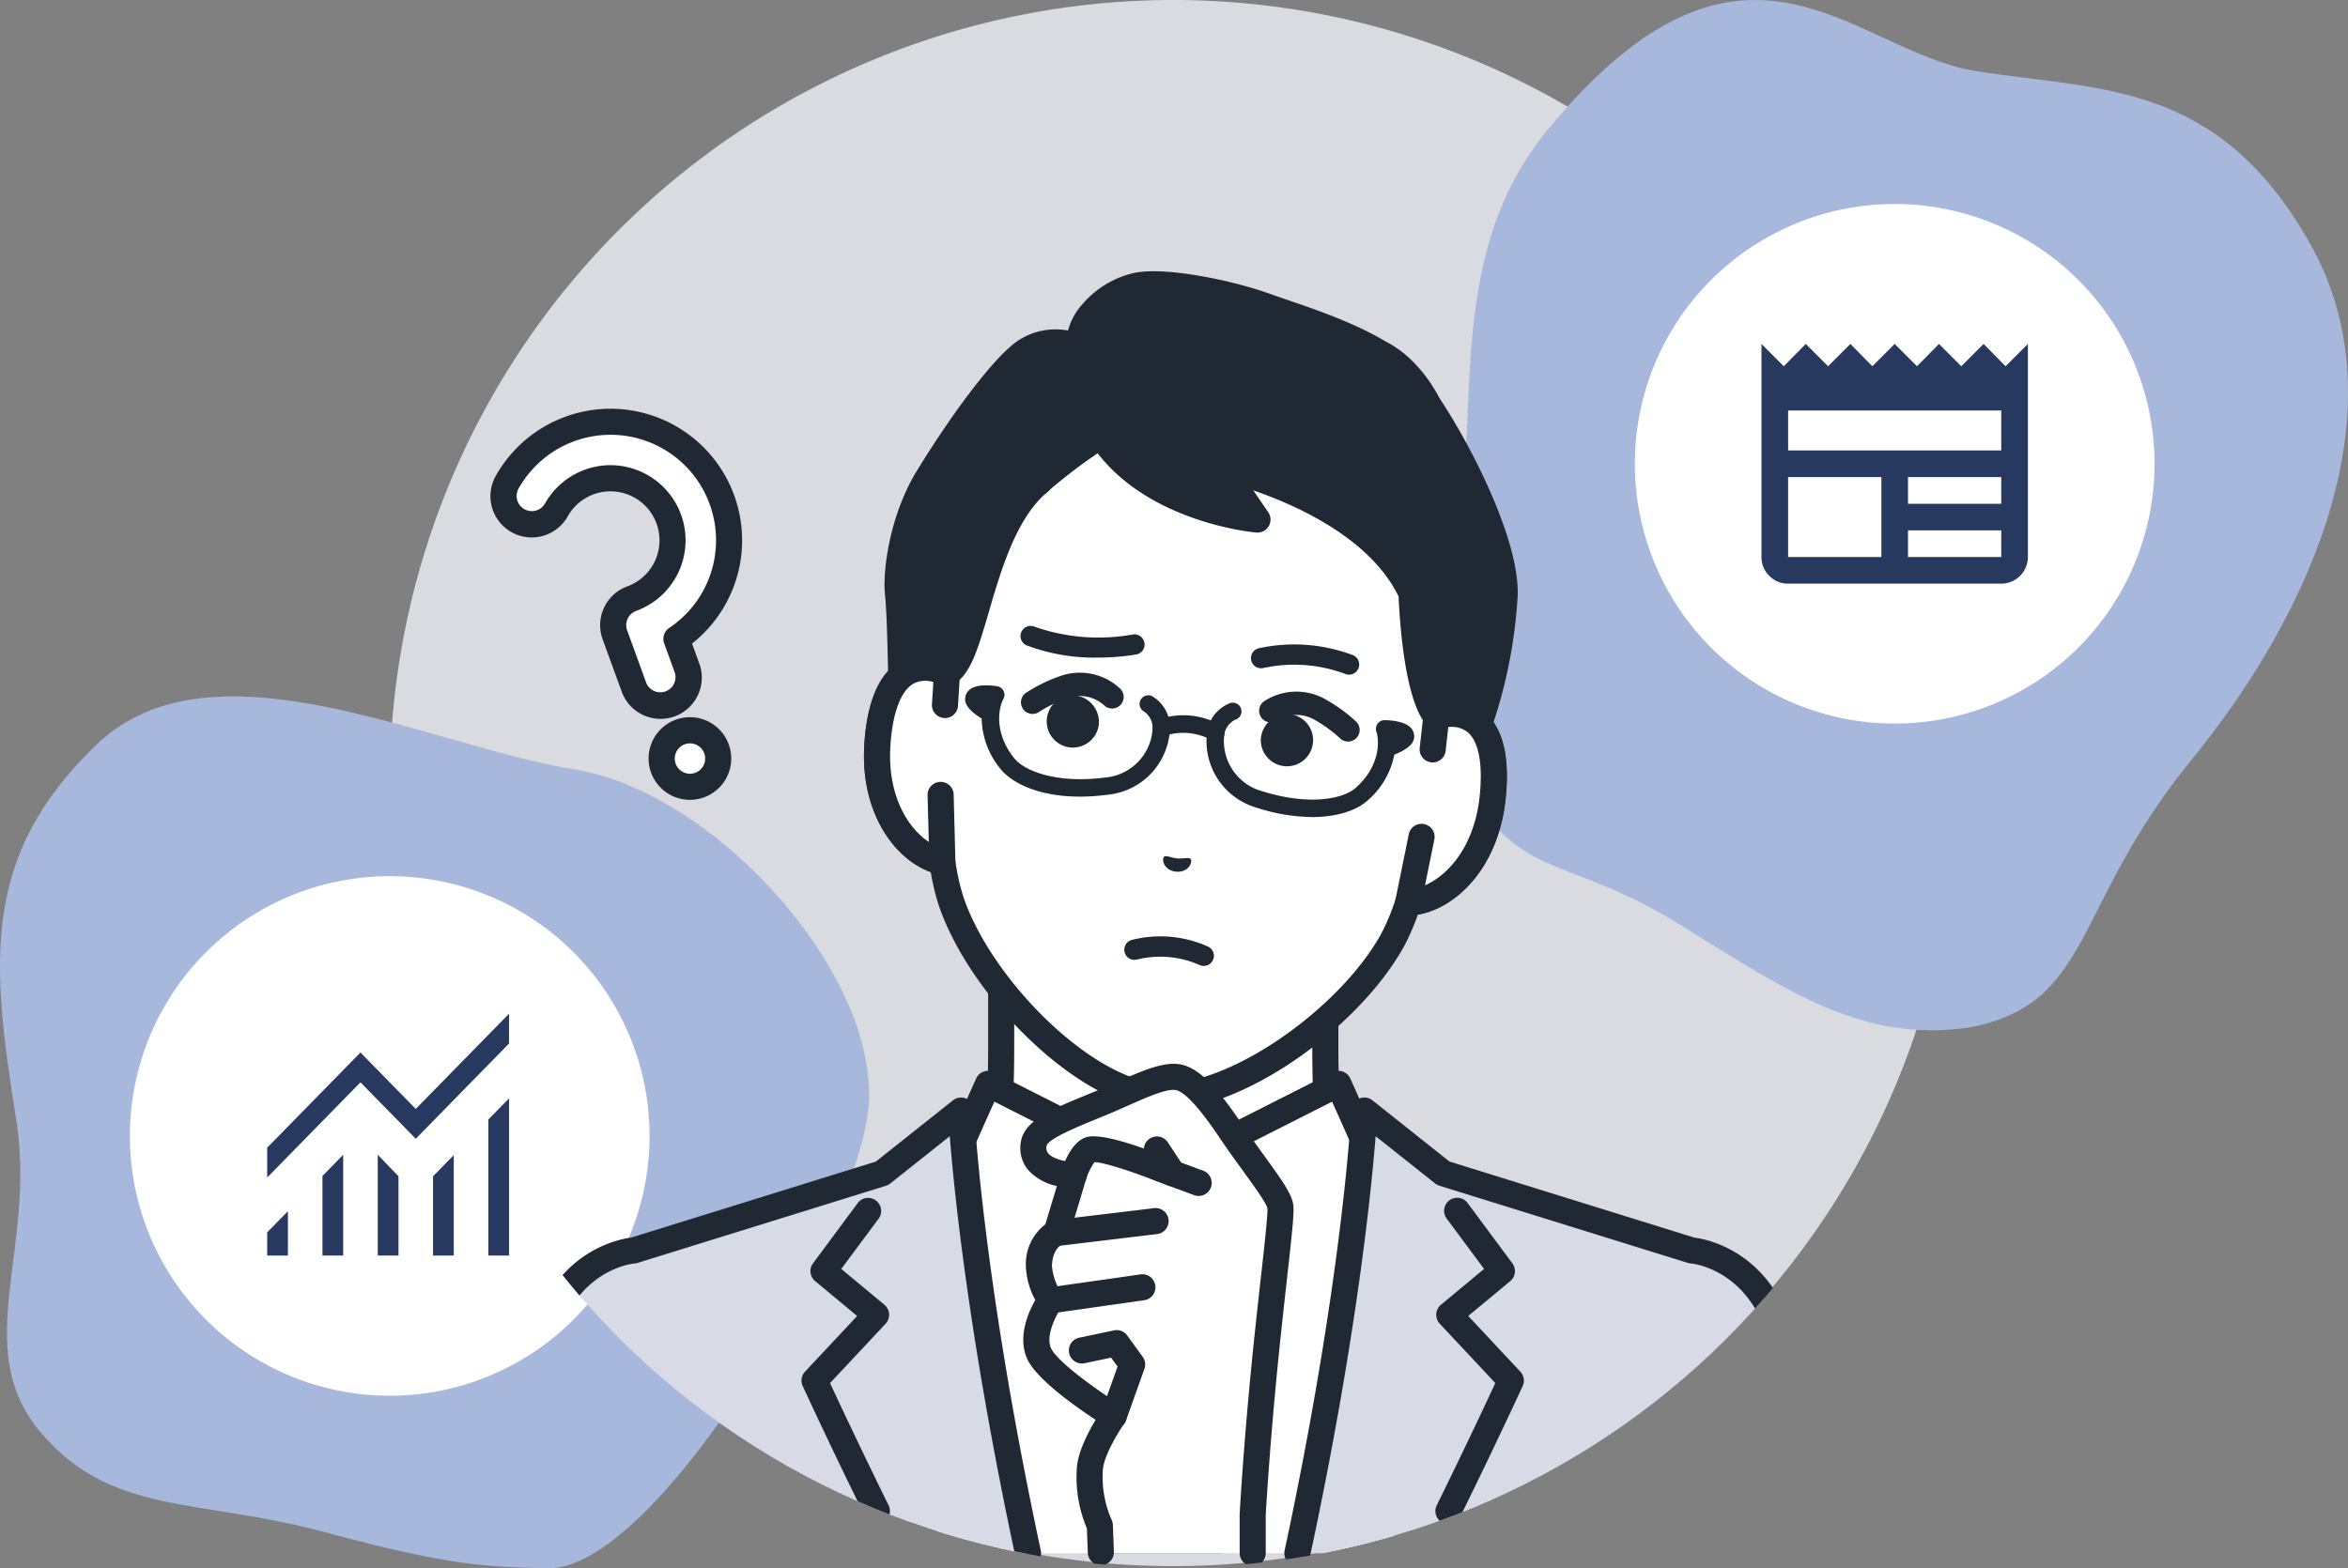
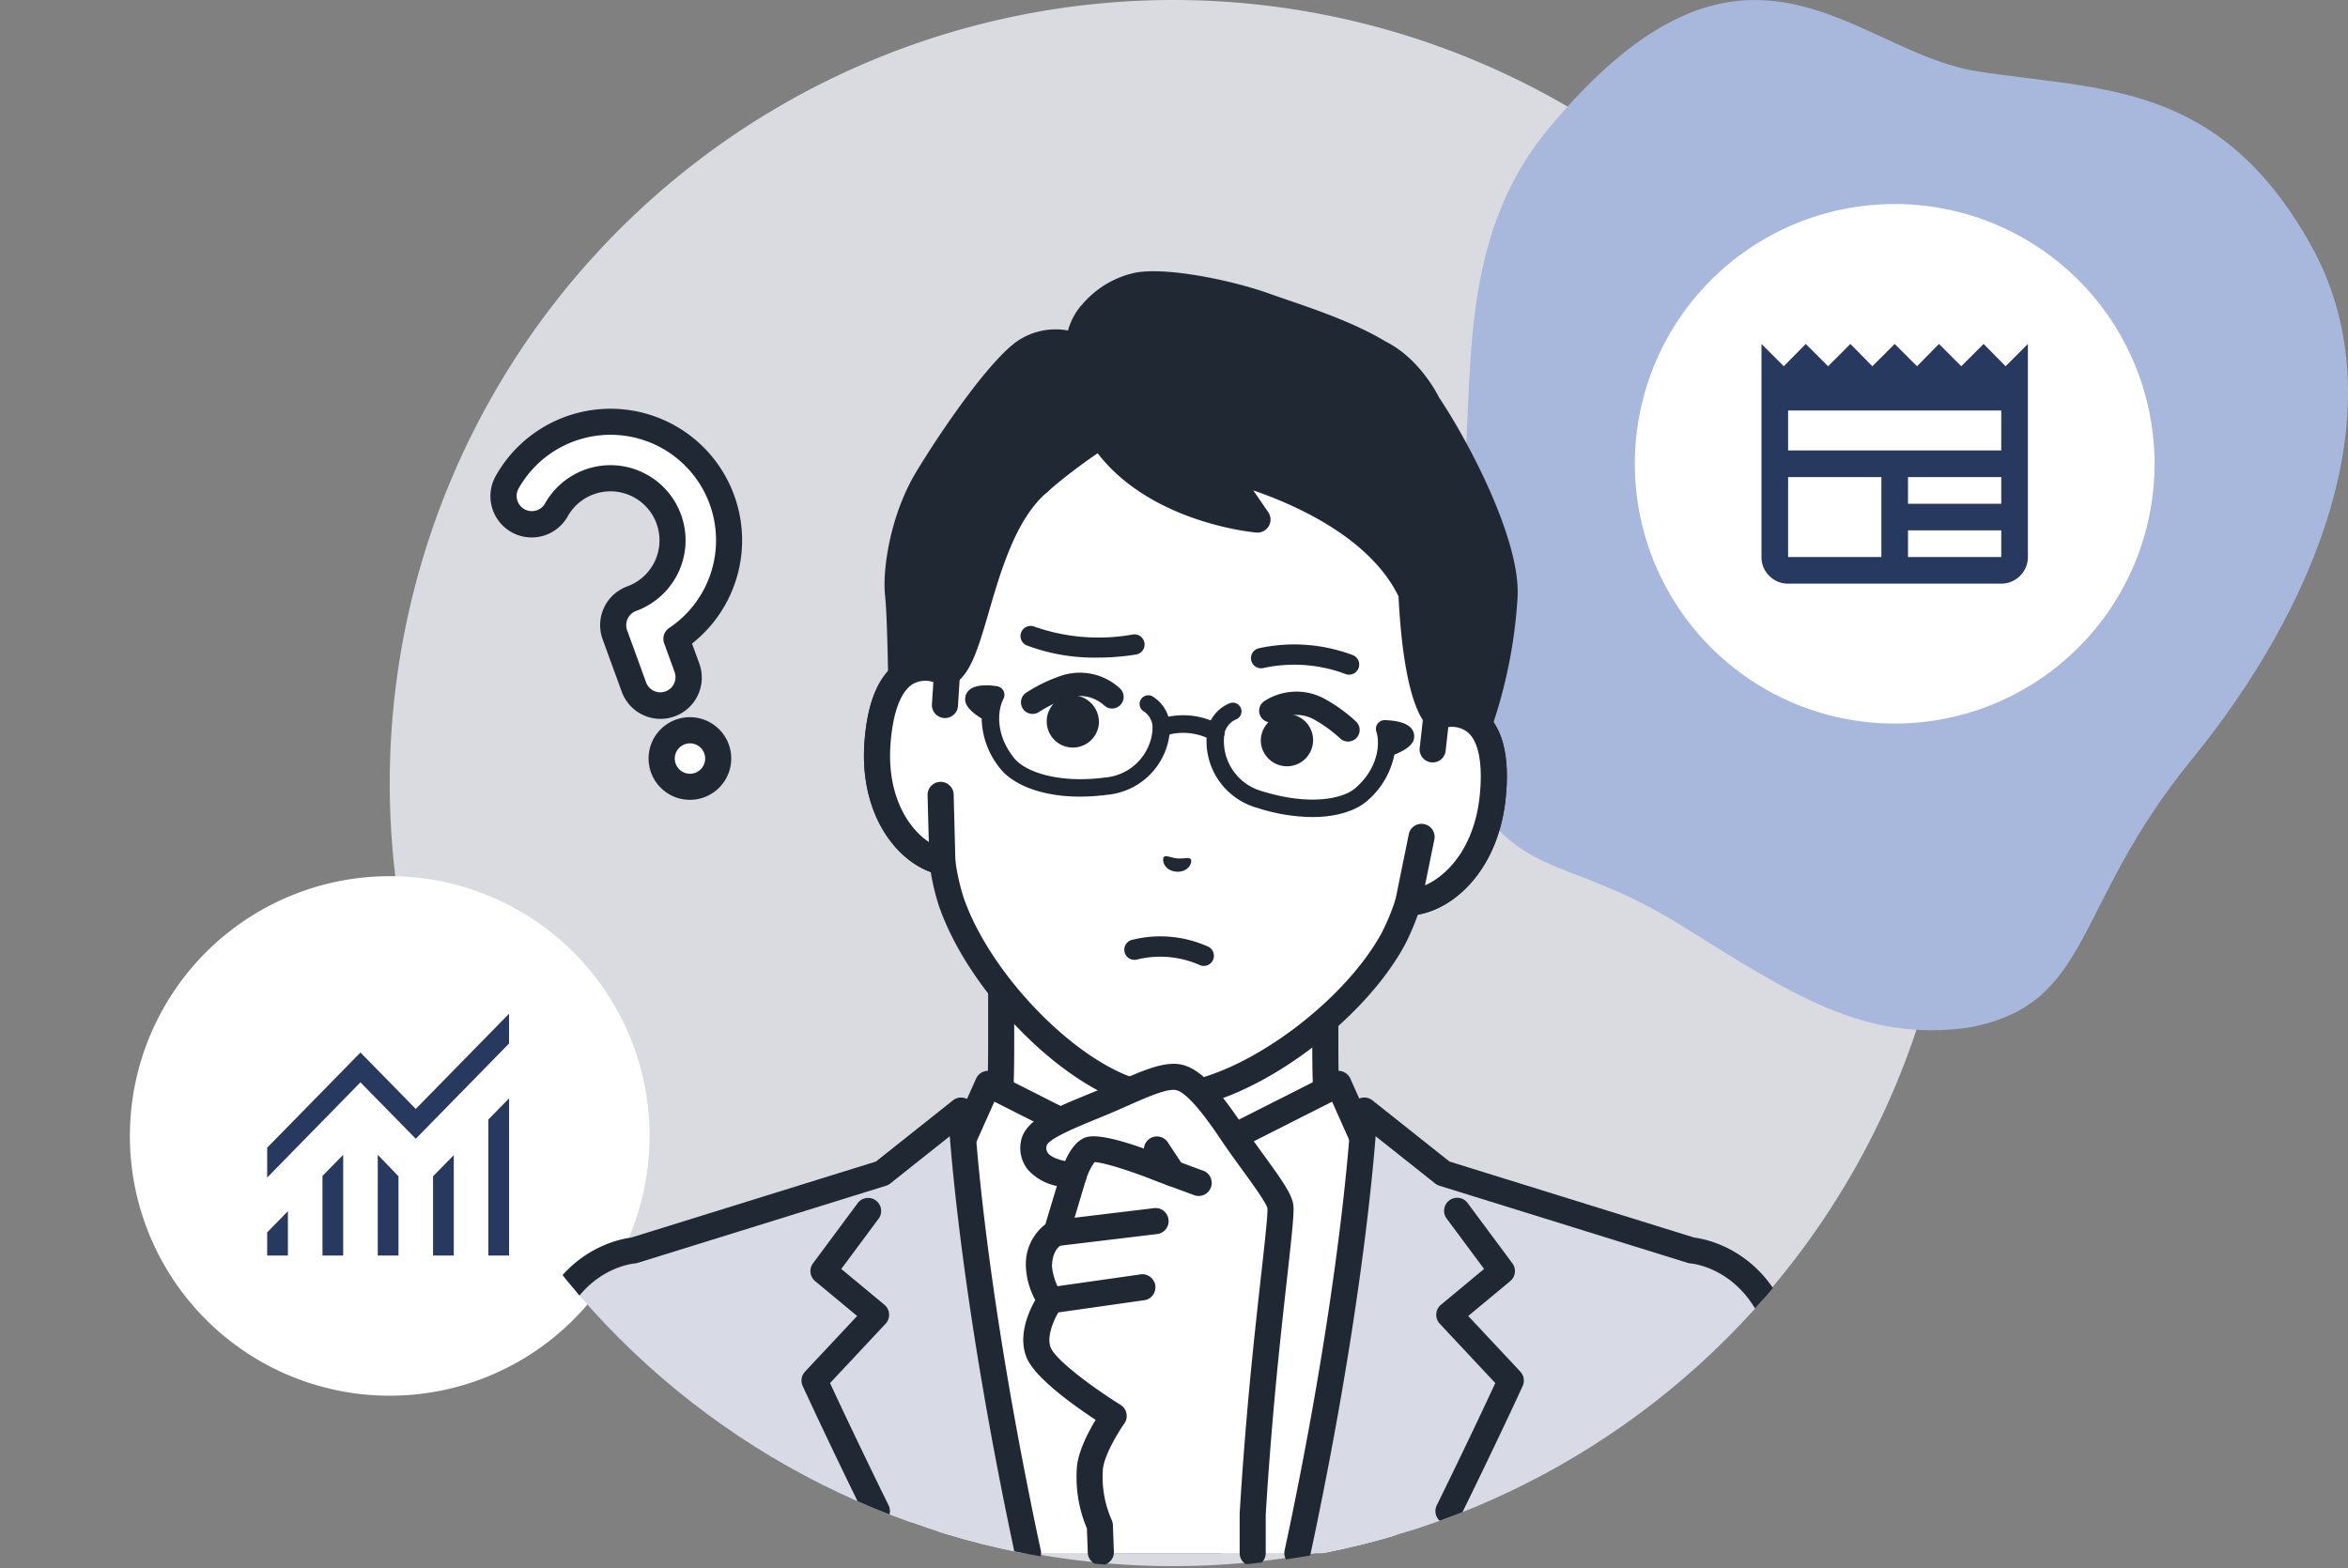
<svg xmlns="http://www.w3.org/2000/svg" width="359.194" height="240" viewBox="0 0 359.194 240">
  <rect x="0" y="0" width="359.194" height="240" fill="#808080" stroke="none" />
  <defs>
    <clipPath id="clip-path">
      <path id="パス_194" data-name="パス 194" d="M193.748,868a119.828,119.828,0,1,1-120,119.828A119.914,119.914,0,0,1,193.748,868" transform="translate(-73.748 -868)" fill="#d9dbe1" />
    </clipPath>
    <clipPath id="clip-path-2">
      <rect id="長方形_562" data-name="長方形 562" width="206" height="205.704" transform="translate(0 0)" fill="#fff" stroke="#707070" stroke-width="1" />
    </clipPath>
  </defs>
  <g id="problem_04" transform="translate(-1080 -2407)">
    <path id="パス_92" data-name="パス 92" d="M193.748,868a119.828,119.828,0,1,1-120,119.828A119.914,119.914,0,0,1,193.748,868" transform="translate(1065.874 1539)" fill="#d9dbe1" />
-     <path id="パス_94" data-name="パス 94" d="M14.707,934.452c-17.735,17.1-16.03,33.343-12.216,57.409,3.122,19.711-7.151,34.83,3.666,47.7s24.083,10.111,43.46,15.332,24.456,5.275,34.048,5.555c16.179.475,45.318-48.116,48.946-68.589s-22.569-50.124-44.734-53.668-55.435-20.841-73.17-3.741" transform="translate(1080 1586.547)" fill="#a8b8dc" />
    <path id="パス_98" data-name="パス 98" d="M175.1,888.4c-14.139,17.048-11.27,38.335-13.065,55.641-1.982,19.106-7.089,33.9,1.767,46.99,8.3,12.29,15.051,8.9,31.725,19.28s27.873,17.923,44.039,15.564c19-3.663,15.516-18.381,33.969-40.974s32.226-53.97,18.12-78.968-32.031-23.38-51.038-26.391S205.31,851.963,175.1,888.4" transform="translate(1141.737 1538.348)" fill="#a8b8dc" />
    <path id="パス_105" data-name="パス 105" d="M211.486,895.447a39.75,39.75,0,1,1-39.75,39.75,39.749,39.749,0,0,1,39.75-39.75" transform="translate(1158.361 1542.775)" fill="#fff" />
    <path id="パス_154" data-name="パス 154" d="M65.9,943.589a39.75,39.75,0,1,1-39.75,39.75,39.749,39.749,0,0,1,39.75-39.75" transform="translate(1073.721 1597.488)" fill="#fff" />
    <path id="パス_155" data-name="パス 155" d="M40.129,994.57v-3.549l3.171-3.237v6.786Zm8.459,0V982.389l3.171-3.237v15.42Zm8.458,0V979.15l3.171,3.291V994.57Zm8.458,0V982.441l3.171-3.237V994.57Zm8.459,0V973.755l3.171-3.237V994.57ZM40.129,982.635V978.07L54.4,963.5l8.458,8.634,14.272-14.57v4.562L62.86,976.7,54.4,968.062Z" transform="translate(1080.743 1604.558)" fill="#283960" />
    <g id="マスクグループ_33" data-name="マスクグループ 33" transform="translate(1139.622 2407.222)" clip-path="url(#clip-path)">
      <g id="マスクグループ_28" data-name="マスクグループ 28" transform="translate(13.378 33.729)" clip-path="url(#clip-path-2)">
        <g id="グループ_809" data-name="グループ 809" transform="translate(2.024 7.556)">
          <path id="パス_328" data-name="パス 328" d="M37.929,82.053A4.318,4.318,0,1,1,32.4,79.473a4.317,4.317,0,0,1,5.534,2.581" transform="translate(-3.344 -8.962)" fill="#fff" />
          <path id="パス_329" data-name="パス 329" d="M33.613,89.592a6.322,6.322,0,1,1,2.163-.384,6.3,6.3,0,0,1-2.163.384m0-8.639A2.323,2.323,0,1,0,35.8,82.481a2.317,2.317,0,0,0-2.185-1.528" transform="translate(-3.089 -8.707)" fill="#202933" />
          <path id="パス_330" data-name="パス 330" d="M27.753,69.182A4.317,4.317,0,0,1,22.219,66.6L19.295,58.57a4.318,4.318,0,0,1,2.581-5.534A9.5,9.5,0,1,0,10.34,39.467,4.318,4.318,0,0,1,2.8,35.25,18.136,18.136,0,1,1,28.709,59.187l1.625,4.461a4.319,4.319,0,0,1-2.581,5.534" transform="translate(-0.255 -2.939)" fill="#fff" />
          <path id="パス_331" data-name="パス 331" d="M26.027,71.182a6.323,6.323,0,0,1-5.938-4.154L17.165,59a6.314,6.314,0,0,1,3.774-8.092,7.5,7.5,0,1,0-9.112-10.72,6.313,6.313,0,0,1-8.592,2.427A6.312,6.312,0,0,1,.806,34.021a20.132,20.132,0,1,1,30.037,25.64l1.11,3.048a6.313,6.313,0,0,1-5.927,8.473M18.361,32.359a11.5,11.5,0,0,1,3.943,22.3,2.321,2.321,0,0,0-1.388,2.976l2.922,8.031A2.323,2.323,0,0,0,28.2,64.075l-1.624-4.461a2,2,0,0,1,.766-2.341A16.141,16.141,0,1,0,4.289,35.97a2.323,2.323,0,0,0,4.054,2.268,11.5,11.5,0,0,1,10.018-5.878" transform="translate(0 -2.684)" fill="#202933" />
          <path id="パス_332" data-name="パス 332" d="M160.08,160.12c-16.424-6.175-20.054-11.619-22.9-14.817s-3.265-5.506-3.265-15.869V97.213l-24.793,5.668L84.334,97.213v32.221c0,10.363-.425,12.67-3.265,15.869s-6.471,8.642-22.9,14.817c-16.405,6.168,32.581,35.685,32.581,35.685H127.5s48.986-29.517,32.581-35.685" transform="translate(-6.202 -10.999)" fill="#fff" />
          <path id="パス_333" data-name="パス 333" d="M90.5,197.546a1.985,1.985,0,0,1-1.028-.286c-6.33-3.814-37.855-23.378-36.882-34,.153-1.662,1.079-3.923,4.629-5.257,14.54-5.467,18.626-10.229,21.329-13.38.271-.314.526-.613.776-.894,2.275-2.56,2.763-4.095,2.763-14.544V96.958a1.995,1.995,0,0,1,2.44-1.945l24.349,5.566,24.348-5.566a2,2,0,0,1,2.441,1.945V129.18c0,10.449.488,11.983,2.762,14.544.25.281.506.58.776.894,2.7,3.151,6.789,7.913,21.329,13.38,3.551,1.335,4.477,3.6,4.629,5.257.973,10.626-30.552,30.19-36.882,34a2,2,0,1,1-2.059-3.418c14.85-8.95,35.515-24.243,34.967-30.223-.029-.315-.106-1.15-2.059-1.885-15.5-5.827-19.985-11.056-22.954-14.517-.255-.3-.5-.577-.731-.843-3.4-3.826-3.769-6.863-3.769-17.194V99.462l-22.353,5.109a1.982,1.982,0,0,1-.89,0L86.075,99.462V129.18c0,10.33-.371,13.368-3.769,17.194-.236.265-.477.546-.731.843-2.969,3.461-7.456,8.69-22.954,14.517-1.954.735-2.031,1.571-2.059,1.885-.548,5.983,20.118,21.275,34.966,30.223a2,2,0,0,1-1.031,3.7" transform="translate(-5.947 -10.744)" fill="#202933" />
          <path id="パス_334" data-name="パス 334" d="M137.058,140.215l-26.8,13.559-26.8-13.559-4.69,10.494L64.812,163.491s3.911,22.593,10.249,48.525h70.393c6.338-25.933,10.249-48.525,10.249-48.525l-13.955-12.781Z" transform="translate(-7.333 -15.864)" fill="#fff" />
          <path id="パス_335" data-name="パス 335" d="M146.271,209.323a2.02,2.02,0,0,1-.409-.043,2,2,0,0,1-1.547-2.36l8.949-42.979-13.118-12.015a2,2,0,0,1-.474-.657l-3.836-8.583L110.9,155.3a2,2,0,0,1-1.8,0L84.171,142.686l-3.837,8.583a1.987,1.987,0,0,1-.474.657L66.743,163.941l8.95,42.979a2,2,0,0,1-3.907.813L62.6,163.643a2,2,0,0,1,.606-1.878l13.65-12.5,4.522-10.117a1.995,1.995,0,0,1,2.723-.966l25.9,13.1,25.9-13.1a2,2,0,0,1,2.723.966l4.521,10.117,13.651,12.5a2,2,0,0,1,.6,1.878l-9.18,44.09a2,2,0,0,1-1.952,1.589" transform="translate(-7.078 -15.609)" fill="#202933" />
          <path id="パス_336" data-name="パス 336" d="M128.872,180.174a1.994,1.994,0,0,1-1.673-.9L113.89,158.9l-13.309,20.372a2,2,0,1,1-3.341-2.183l14.979-22.929a1.995,1.995,0,0,1,3.341,0l14.98,22.929a2,2,0,0,1-1.668,3.087" transform="translate(-10.965 -17.339)" fill="#202933" />
          <path id="パス_337" data-name="パス 337" d="M119.542,180.749l3.221-13.079-7.95-12.167-7.949,12.168,3.221,13.078s-2.784,15.673-3.748,23.88c-.14,1.189-.33,4.435-.552,9.115h18.056c-.223-4.68-.412-7.926-.552-9.115-.965-8.208-3.748-23.88-3.748-23.88" transform="translate(-11.969 -17.594)" fill="#202933" />
          <path id="パス_338" data-name="パス 338" d="M199.514,166.229l-38-11.809-12.082-9.6s-1.02,23.389-9.408,63.8q-.406,1.954-.832,3.919h76.512c-.526-15.427-1.241-27.954-2.21-31.976-3.267-13.552-13.981-14.333-13.982-14.333" transform="translate(-15.749 -16.385)" fill="#d8dae5" />
          <path id="パス_339" data-name="パス 339" d="M138.941,214.278a2,2,0,0,1-1.952-2.419q.424-1.953.828-3.9c8.251-39.749,9.357-63.245,9.368-63.479A2,2,0,0,1,150.42,143l11.79,9.367,37.456,11.64c1.807.223,12.2,2.091,15.515,15.828.91,3.777,1.651,14.367,2.265,32.376a2,2,0,0,1-3.989.136c-.742-21.785-1.582-29.2-2.156-31.576-2.863-11.879-11.82-12.779-12.2-12.811a2.125,2.125,0,0,1-.435-.083l-38-11.809a1.988,1.988,0,0,1-.649-.343l-9.105-7.234c-.65,8.247-2.787,29.433-9.189,60.275q-.407,1.963-.835,3.937a2,2,0,0,1-1.948,1.572" transform="translate(-15.494 -16.131)" fill="#202933" />
          <path id="パス_340" data-name="パス 340" d="M165,209.8a2,2,0,0,1-1.791-2.876c4.451-9.055,7.71-16.019,8.961-18.714l-8.5-9.082a2,2,0,0,1,.182-2.9l6.6-5.481-5.8-7.811a2,2,0,0,1,3.205-2.378l6.923,9.328a2,2,0,0,1-.327,2.724l-6.426,5.335L176,186.466a2,2,0,0,1,.357,2.194c-.037.082-3.813,8.32-9.567,20.028A2,2,0,0,1,165,209.8" transform="translate(-18.443 -18.075)" fill="#202933" />
          <path id="パス_341" data-name="パス 341" d="M72.736,144.821l-12.082,9.6-38,11.809s-10.716.78-13.982,14.333c-.969,4.022-1.685,16.55-2.21,31.976H82.976q-.426-1.962-.833-3.919c-8.387-40.407-9.407-63.8-9.407-63.8" transform="translate(-0.731 -16.385)" fill="#d8dae5" />
          <path id="パス_342" data-name="パス 342" d="M82.72,214.278a2,2,0,0,1-1.948-1.572q-.427-1.971-.836-3.937c-6.4-30.842-8.538-52.028-9.188-60.275l-9.105,7.234a1.987,1.987,0,0,1-.649.343l-38,11.809a2.062,2.062,0,0,1-.439.083c-.375.032-9.332.931-12.2,12.811-.574,2.38-1.414,9.79-2.157,31.576a2,2,0,0,1-3.988-.136c.614-18.009,1.355-28.6,2.265-32.376,3.311-13.737,13.707-15.605,15.515-15.828l37.456-11.64L71.24,143a2,2,0,0,1,3.235,1.475c.01.233,1.117,23.73,9.368,63.479q.4,1.946.828,3.9a2,2,0,0,1-1.952,2.419" transform="translate(-0.477 -16.131)" fill="#202933" />
          <path id="パス_343" data-name="パス 343" d="M65.2,209.8a2,2,0,0,1-1.792-1.116c-5.755-11.707-9.53-19.946-9.567-20.028a2,2,0,0,1,.357-2.194l7.974-8.516-6.426-5.335a2,2,0,0,1-.327-2.724l6.924-9.328a2,2,0,0,1,3.2,2.378l-5.8,7.811,6.6,5.481a2,2,0,0,1,.182,2.9l-8.5,9.082c1.25,2.7,4.51,9.66,8.961,18.714A2,2,0,0,1,65.2,209.8" transform="translate(-6.071 -18.075)" fill="#202933" />
          <path id="パス_344" data-name="パス 344" d="M77.386,62.707h0l1.685-19.261a33.137,33.137,0,0,1,5.452-15.54c5.919-8.852,17.193-18.774,34.983-17.294l.311.027C137.6,12.273,146.977,24,151.269,33.747A33.142,33.142,0,0,1,153.94,50l-1.685,19.261h0c4.281-1.205,9.865.311,8.607,12.433-1.115,10.736-8.093,15.931-12.922,16.109a35.707,35.707,0,0,1-2.356,5.685c-5.93,10.794-20.416,21.7-31.485,23.691a21.071,21.071,0,0,1-9.193-.8c-10.555-3.877-22.927-17.139-26.893-28.8a35.638,35.638,0,0,1-1.333-6.008c-4.725-1.014-10.695-7.341-9.928-18.107.866-12.154,6.627-12.68,10.633-10.751" transform="translate(-7.545 -1.184)" fill="#fff" />
          <path id="パス_345" data-name="パス 345" d="M111.079,129.1c-.621,0-1.312-.024-2.049-.089a21.908,21.908,0,0,1-5.053-1.023c-11.088-4.073-23.954-17.824-28.107-30.033a35.7,35.7,0,0,1-1.22-5.091c-5.682-2.061-10.89-9.3-10.141-19.809.457-6.427,2.3-10.621,5.482-12.466a7.661,7.661,0,0,1,5.376-.828l1.466-16.748a35.223,35.223,0,0,1,5.781-16.474C87.636,19.031,99.1,6.682,119.419,8.371l.32.027c20.314,1.865,29.458,16.018,33.1,24.29a35.223,35.223,0,0,1,2.832,17.228l-1.465,16.748a7.682,7.682,0,0,1,5.151,1.749c2.812,2.368,3.9,6.818,3.234,13.228-1.088,10.481-7.473,16.7-13.427,17.747a35.373,35.373,0,0,1-2.075,4.781c-6.22,11.323-21.278,22.631-32.893,24.714a19.917,19.917,0,0,1-3.119.22M73.725,63.6a3.4,3.4,0,0,0-1.734.444c-1.911,1.108-3.155,4.409-3.5,9.3C67.8,83.006,72.96,88.526,76.845,89.36A2,2,0,0,1,78.4,91.03,33.694,33.694,0,0,0,79.655,96.7c3.747,11.015,15.752,23.9,25.684,27.545a19.141,19.141,0,0,0,8.172.71c10.4-1.865,24.457-12.467,30.071-22.684a33.76,33.76,0,0,0,2.208-5.344,2,2,0,0,1,1.823-1.375c3.969-.145,10.009-4.685,11.009-14.32.506-4.873-.145-8.341-1.836-9.763a4.7,4.7,0,0,0-4.245-.543,1.994,1.994,0,0,1-2.528-2.094L151.7,49.569A31.238,31.238,0,0,0,149.189,34.3c-3.289-7.468-11.535-20.247-29.806-21.924l-.3-.026C100.8,10.83,90.466,21.979,85.93,28.763a31.225,31.225,0,0,0-5.122,14.6L79.122,62.628a2,2,0,0,1-2.857,1.622,6.1,6.1,0,0,0-2.541-.646" transform="translate(-7.29 -0.929)" fill="#202933" />
          <path id="パス_346" data-name="パス 346" d="M91.819,32.54c-9.174,7.748-9.657,27.5-14.189,29.225s-4.806,6.613-4.806,6.613l-2.036-5.865s-.152-9.9-.483-12.838c-.375-3.328.652-11.344,4.5-17.7C80.022,23.345,86.969,14.1,90.09,12.332a8.024,8.024,0,0,1,7.647-.451s.593-3.461,1.984-4.947a12.916,12.916,0,0,1,6.813-4.394c3.841-1.054,13.987.911,19.752,2.967,5.2,1.854,12.331,3.993,17.743,7.311l.009,0c4.752,2.368,7.322,7.8,7.322,7.8,5.695,8.506,12.179,22.317,11.723,29.488a73.958,73.958,0,0,1-4.071,19.974l-4,4.976-2.361-6.723s-3.03-2.2-3.819-18.82c-6.605-14.294-29.014-19.222-29.014-19.222l5.468,7.967S109.847,36.9,102.173,26.566a3.112,3.112,0,0,1-1.315,1.533A79.8,79.8,0,0,0,92.8,34.318Z" transform="translate(-7.946 -0.254)" fill="#202933" />
          <path id="パス_347" data-name="パス 347" d="M154.764,76.793a1.971,1.971,0,0,1-.337-.028,2,2,0,0,1-1.547-1.305l-2.225-6.338c-1.206-1.489-3.372-6-4.044-19.372-4.328-8.882-15.531-13.914-22.218-16.216l2.291,3.337a2,2,0,0,1-1.819,3.117c-.668-.059-16.432-1.556-24.547-12.486a2,2,0,1,1,3.2-2.379c4.564,6.148,12.278,8.9,17.171,10.073l-2.769-4.033A2,2,0,0,1,120,28.083c.955.21,23.457,5.313,30.4,20.334a2,2,0,0,1,.183.743c.662,13.965,2.945,17.162,3.153,17.425a2,2,0,0,1,.555.828l1.171,3.335L157,68.825a73.659,73.659,0,0,0,3.837-19.1c.4-6.34-5.6-19.6-11.391-28.252a2.14,2.14,0,0,1-.145-.256c-.021-.044-2.311-4.756-6.294-6.808a1.967,1.967,0,0,1-.276-.14c-4.27-2.619-9.67-4.475-14.435-6.112-1.025-.352-2.011-.691-2.935-1.021-5.718-2.038-15.4-3.787-18.553-2.921a10.713,10.713,0,0,0-5.681,3.615l-.2.218a9.814,9.814,0,0,0-1.475,3.923,2,2,0,0,1-2.955,1.394,6.093,6.093,0,0,0-5.675.454c-2.564,1.454-9.233,10.126-14.563,18.938-3.833,6.336-4.5,13.947-4.223,16.446.309,2.734.461,10.947.491,12.709l.208.6a9,9,0,0,1,3.934-2.859c1.053-.457,2.488-5.377,3.437-8.633,2.011-6.892,4.512-15.469,10.174-20.251a2,2,0,1,1,2.575,3.049c-4.743,4.005-7.058,11.942-8.918,18.32-1.718,5.89-2.959,10.146-5.849,11.245a5.827,5.827,0,0,0-3.523,4.86,2,2,0,0,1-3.877.543L68.65,62.913a1.988,1.988,0,0,1-.111-.623c0-.1-.154-9.832-.471-12.645-.437-3.873.756-12.316,4.773-18.958,4.17-6.893,11.874-18,16.01-20.344a10.374,10.374,0,0,1,7.2-1.273,10.009,10.009,0,0,1,1.953-3.753l.2-.21A14.627,14.627,0,0,1,105.753.361c4.549-1.248,15.274.988,20.949,3.011.911.325,1.882.659,2.892,1.006,4.668,1.6,10.466,3.6,15.089,6.4,4.907,2.45,7.677,7.625,8.156,8.58,4.949,7.426,12.517,22.195,11.982,30.613a75.355,75.355,0,0,1-4.2,20.57,1.98,1.98,0,0,1-.3.528l-4,4.976a2,2,0,0,1-1.556.746m-1.176-10.324h0m-.005,0,0,0,0,0m0,0,0,0,0,0m0,0,0,0,0,0" transform="translate(-7.692 0)" fill="#202933" />
          <path id="パス_348" data-name="パス 348" d="M162.621,76.715l-.554,4.961-1.69,13.4-2.069,10.178c4.829-.178,11.807-5.373,12.922-16.108,1.259-12.123-4.326-13.64-8.608-12.433" transform="translate(-17.911 -8.641)" fill="#fff" />
          <path id="パス_349" data-name="パス 349" d="M158.052,107A1.995,1.995,0,0,1,156.1,104.6l2.069-10.178a2,2,0,0,1,3.911.8l-1.45,7.132c3.592-1.574,7.568-6.013,8.362-13.667.506-4.873-.146-8.341-1.836-9.763a3.963,3.963,0,0,0-2.967-.782l-.391,3.5a2,2,0,1,1-3.967-.443l.555-4.96a2,2,0,0,1,1.441-1.7,8.38,8.38,0,0,1,7.9,1.33c2.812,2.368,3.9,6.819,3.235,13.229-1.175,11.312-8.519,17.664-14.833,17.9h-.074" transform="translate(-17.656 -8.386)" fill="#202933" />
          <path id="パス_350" data-name="パス 350" d="M66.752,80.015c-.766,10.767,5.2,17.094,9.928,18.108L76.41,87.74l.663-13.493.315-4.981c-4.007-1.932-9.771-1.408-10.636,10.749" transform="translate(-7.545 -7.741)" fill="#fff" />
          <path id="パス_351" data-name="パス 351" d="M76.425,99.862a1.975,1.975,0,0,1-.419-.044c-6.177-1.326-12.307-8.855-11.5-20.2.458-6.429,2.3-10.623,5.483-12.467a8.38,8.38,0,0,1,8.01.062,1.994,1.994,0,0,1,1.125,1.924l-.315,4.981a2,2,0,0,1-3.983-.252l.223-3.517a3.963,3.963,0,0,0-3.058.255c-1.912,1.107-3.156,4.409-3.5,9.3-.546,7.677,2.6,12.738,5.862,14.913l-.19-7.277a2,2,0,0,1,3.99-.1l.27,10.382a2,2,0,0,1-1.995,2.048" transform="translate(-7.29 -7.486)" fill="#202933" />
          <path id="パス_352" data-name="パス 352" d="M123.888,80.591a1.34,1.34,0,0,1-.783-.252,9.074,9.074,0,0,0-6.978-.6,1.349,1.349,0,0,1-1.151-2.439,11.564,11.564,0,0,1,9.7.849,1.348,1.348,0,0,1-.785,2.445" transform="translate(-12.922 -8.667)" fill="#202933" />
          <path id="パス_353" data-name="パス 353" d="M139.7,91.945a28.174,28.174,0,0,1-8.393-1.4,10.586,10.586,0,0,1-7.635-11.978,5.608,5.608,0,0,1,3.477-4.067,1.33,1.33,0,0,1,.787,2.542,3.09,3.09,0,0,0-1.674,2.129,7.96,7.96,0,0,0,5.841,8.836c6.889,2.16,12.186,1.255,14.2-.5,3.708-3.242,3.717-7.074,3.2-8.648a1.331,1.331,0,0,1,1.292-1.744c1.115.025,3.116.212,4.006,1.2a1.877,1.877,0,0,1,.486,1.425c-.035.389-.132,1.513-3.03,2.653a12.434,12.434,0,0,1-4.206,7.113c-1.523,1.332-4.371,2.436-8.35,2.436" transform="translate(-13.975 -8.422)" fill="#202933" />
          <path id="パス_354" data-name="パス 354" d="M99.451,88.479c-6.364,0-10.438-2.111-12.128-4.21a12.441,12.441,0,0,1-2.907-7.735c-2.655-1.626-2.557-2.748-2.523-3.139a1.876,1.876,0,0,1,.726-1.319c1.048-.822,3.053-.659,4.153-.489a1.33,1.33,0,0,1,.97,1.941c-.779,1.46-1.436,5.234,1.653,9.073,1.673,2.078,6.732,3.89,13.893,2.958a7.959,7.959,0,0,0,7.286-7.686,3.088,3.088,0,0,0-1.279-2.387,1.33,1.33,0,1,1,1.217-2.366,5.606,5.606,0,0,1,2.718,4.609,10.586,10.586,0,0,1-9.6,10.469,32.473,32.473,0,0,1-4.181.281" transform="translate(-9.264 -8.084)" fill="#202933" />
          <path id="パス_355" data-name="パス 355" d="M103.272,66.043a29.333,29.333,0,0,1-10.923-1.879,1.552,1.552,0,0,1,1.236-2.847,29.59,29.59,0,0,0,15.033,1.19,1.552,1.552,0,0,1,.493,3.065,36.72,36.72,0,0,1-5.839.471" transform="translate(-10.343 -6.923)" fill="#202933" />
          <path id="パス_356" data-name="パス 356" d="M146.2,69.021a1.552,1.552,0,0,1-.535-.1,22.281,22.281,0,0,0-12.526-.933,1.552,1.552,0,1,1-.718-3.019,25.415,25.415,0,0,1,14.315,1.039,1.552,1.552,0,0,1-.536,3.009" transform="translate(-14.847 -7.283)" fill="#202933" />
          <path id="パス_357" data-name="パス 357" d="M93.292,75.579a1.773,1.773,0,0,1-1.028-3.219,23.656,23.656,0,0,1,5.066-2.505,9.01,9.01,0,0,1,9.339,1.83,1.774,1.774,0,0,1-2.385,2.626,5.559,5.559,0,0,0-5.72-1.131,20.808,20.808,0,0,0-4.255,2.079,1.769,1.769,0,0,1-1.016.32" transform="translate(-10.354 -7.837)" fill="#202933" />
          <path id="パス_358" data-name="パス 358" d="M103.918,77.725a4,4,0,1,1-3.609-4.544,4.107,4.107,0,0,1,3.609,4.544" transform="translate(-10.856 -8.278)" fill="#202933" />
          <path id="パス_359" data-name="パス 359" d="M146.2,80.175a1.768,1.768,0,0,1-1.26-.526,20.809,20.809,0,0,0-3.826-2.782,5.56,5.56,0,0,0-5.829.12,1.774,1.774,0,0,1-1.893-3,9.012,9.012,0,0,1,9.515-.182,23.7,23.7,0,0,1,4.554,3.348,1.774,1.774,0,0,1-1.26,3.022" transform="translate(-14.999 -8.207)" fill="#202933" />
          <path id="パス_360" data-name="パス 360" d="M132.887,80.26a4,4,0,1,0,4.343-3.849,4.106,4.106,0,0,0-4.343,3.849" transform="translate(-15.033 -8.644)" fill="#202933" />
          <path id="パス_361" data-name="パス 361" d="M116.158,101.036c.312-.3,1.048.128,2.054.239,1.01.064,1.809-.235,2.065.119s-.223,2.034-2.241,1.911c-2.008-.226-2.2-1.954-1.877-2.269" transform="translate(-13.128 -11.419)" fill="#202933" />
          <path id="パス_362" data-name="パス 362" d="M121.493,119.287a1.546,1.546,0,0,1-.707-.171,14.84,14.84,0,0,0-9.505-.806,1.552,1.552,0,1,1-.776-3.006,17.756,17.756,0,0,1,11.7,1.049,1.552,1.552,0,0,1-.709,2.934" transform="translate(-12.371 -12.984)" fill="#202933" />
          <path id="パス_363" data-name="パス 363" d="M124.088,147.623c-2.779-4.134-5.754-8.176-8.387-8.574-2.556-.386-6.781,1.931-11.476,3.884-5.373,2.234-10.141,3.911-10.511,6.353-.692,4.578,6.118,4.781,6.118,4.781L97.183,162.9s-2.563.988-2.669,5.025c-.064,2.424,1.767,5.278,1.767,5.278s-3.266,4.643-1.76,8.092,11.432,9.6,11.432,9.6-3.305,4.691-3.633,7.928a18.088,18.088,0,0,0,1.517,8.829l.154,4.223h23.222v-5.872s.566-10.411,1.944-24.056c1.261-12.481,2.5-21.569,2.287-23.11-.24-1.787-4.352-6.746-7.357-11.218" transform="translate(-10.597 -15.727)" fill="#fff" />
          <path id="パス_364" data-name="パス 364" d="M126.959,213.62a2,2,0,0,1-2-2v-5.872c0-.036,0-.073,0-.108.006-.1.584-10.614,1.951-24.148.466-4.62.938-8.85,1.317-12.25.548-4.917,1.065-9.56.977-10.4-.186-.827-2.328-3.775-3.892-5.927-1.056-1.454-2.149-2.958-3.144-4.437-1.361-2.026-4.977-7.4-7.029-7.714-1.4-.21-4.387,1.111-7.273,2.39-1.012.45-2.063.915-3.138,1.362-.584.243-1.16.479-1.724.709-2.775,1.137-7.42,3.04-7.58,4.1a1.279,1.279,0,0,0,.243,1.126c.788.95,3.013,1.328,3.966,1.362a2,2,0,0,1,1.846,2.567l-2.648,8.838a1.994,1.994,0,0,1-1.194,1.289c-.08.042-1.326.7-1.391,3.216a9.3,9.3,0,0,0,1.452,4.147,1.994,1.994,0,0,1-.048,2.226c-.675.969-2.418,4.19-1.564,6.144.866,1.983,6.753,6.284,10.656,8.705a2,2,0,0,1,.58,2.844c-.836,1.189-3.055,4.762-3.28,6.98a16.212,16.212,0,0,0,1.325,7.753,2.019,2.019,0,0,1,.2.8l.154,4.223a2,2,0,0,1-3.988.145l-.139-3.833a20.139,20.139,0,0,1-1.524-9.494c.247-2.422,1.758-5.305,2.856-7.125-3.182-2.093-9.151-6.322-10.5-9.4-1.452-3.321.219-7.09,1.269-8.94a11.73,11.73,0,0,1-1.443-5.279,7.672,7.672,0,0,1,2.98-6.3L97,155.451a8.155,8.155,0,0,1-4.387-2.434,5.265,5.265,0,0,1-1.129-4.284c.5-3.3,4.7-5.018,10.014-7.2.558-.228,1.128-.462,1.7-.7,1.046-.435,2.068-.889,3.053-1.325,3.72-1.65,6.932-3.074,9.488-2.689,3.155.477,6.067,3.963,9.745,9.434.954,1.42,2.025,2.893,3.06,4.318,2.884,3.969,4.4,6.116,4.62,7.747.158,1.169-.162,4.146-.968,11.368-.378,3.39-.848,7.61-1.313,12.209-1.307,12.949-1.887,23.089-1.933,23.911v5.817a2,2,0,0,1-2,2" transform="translate(-10.343 -15.473)" fill="#202933" />
          <path id="パス_365" data-name="パス 365" d="M120.036,154.48l-5.6-2.07c-4.359-1.757-10.013-3.7-12.189-3s-3.37,3.883-3.789,5.217a2,2,0,0,0,3.807,1.195,8.891,8.891,0,0,1,1.274-2.6c1.357,0,5.844,1.451,9.458,2.905l5.653,2.091a2,2,0,1,0,1.384-3.743" transform="translate(-11.129 -16.888)" fill="#202933" />
          <path id="パス_366" data-name="パス 366" d="M97.375,167.463a2,2,0,0,1-.236-3.977l15.027-1.807a2,2,0,1,1,.476,3.962l-15.027,1.807a2,2,0,0,1-.24.014" transform="translate(-10.792 -18.291)" fill="#202933" />
          <path id="パス_367" data-name="パス 367" d="M96.359,179.058a2,2,0,0,1-.278-3.971l13.91-1.977a2,2,0,1,1,.562,3.951l-13.91,1.977a1.944,1.944,0,0,1-.284.02" transform="translate(-10.676 -19.583)" fill="#202933" />
-           <path id="パス_368" data-name="パス 368" d="M106.63,197.839a2,2,0,0,1-1.879-2.668l2.463-6.889-.992-1.366-4.17.88a2,2,0,0,1-.823-3.906l5.436-1.146a2,2,0,0,1,2.027.78l2.369,3.266a2,2,0,0,1,.264,1.843l-2.817,7.881a2,2,0,0,1-1.879,1.324" transform="translate(-11.274 -20.671)" fill="#202933" />
          <path id="パス_369" data-name="パス 369" d="M117.136,156.943a2,2,0,0,1-1.666-.895l-2.33-3.524a2,2,0,1,1,3.328-2.2l2.331,3.524a2,2,0,0,1-1.663,3.1" transform="translate(-12.763 -16.906)" fill="#202933" />
        </g>
      </g>
    </g>
    <path id="パス_198" data-name="パス 198" d="M4.076,36.682a3.932,3.932,0,0,1-2.88-1.2A3.932,3.932,0,0,1,0,32.606V0L3.413,3.413,6.776,0l3.413,3.413L13.6,0l3.363,3.413L20.379,0l3.413,3.413L27.155,0l3.413,3.413L33.982,0l3.363,3.413L40.758,0V32.606a4.084,4.084,0,0,1-4.076,4.076Zm0-4.076H18.341V20.379H4.076Zm18.341,0H36.682V28.53H22.417Zm0-8.152H36.682V20.379H22.417ZM4.076,16.3H36.682V10.189H4.076Z" transform="translate(1349.468 2459.631)" fill="#283960" />
  </g>
</svg>